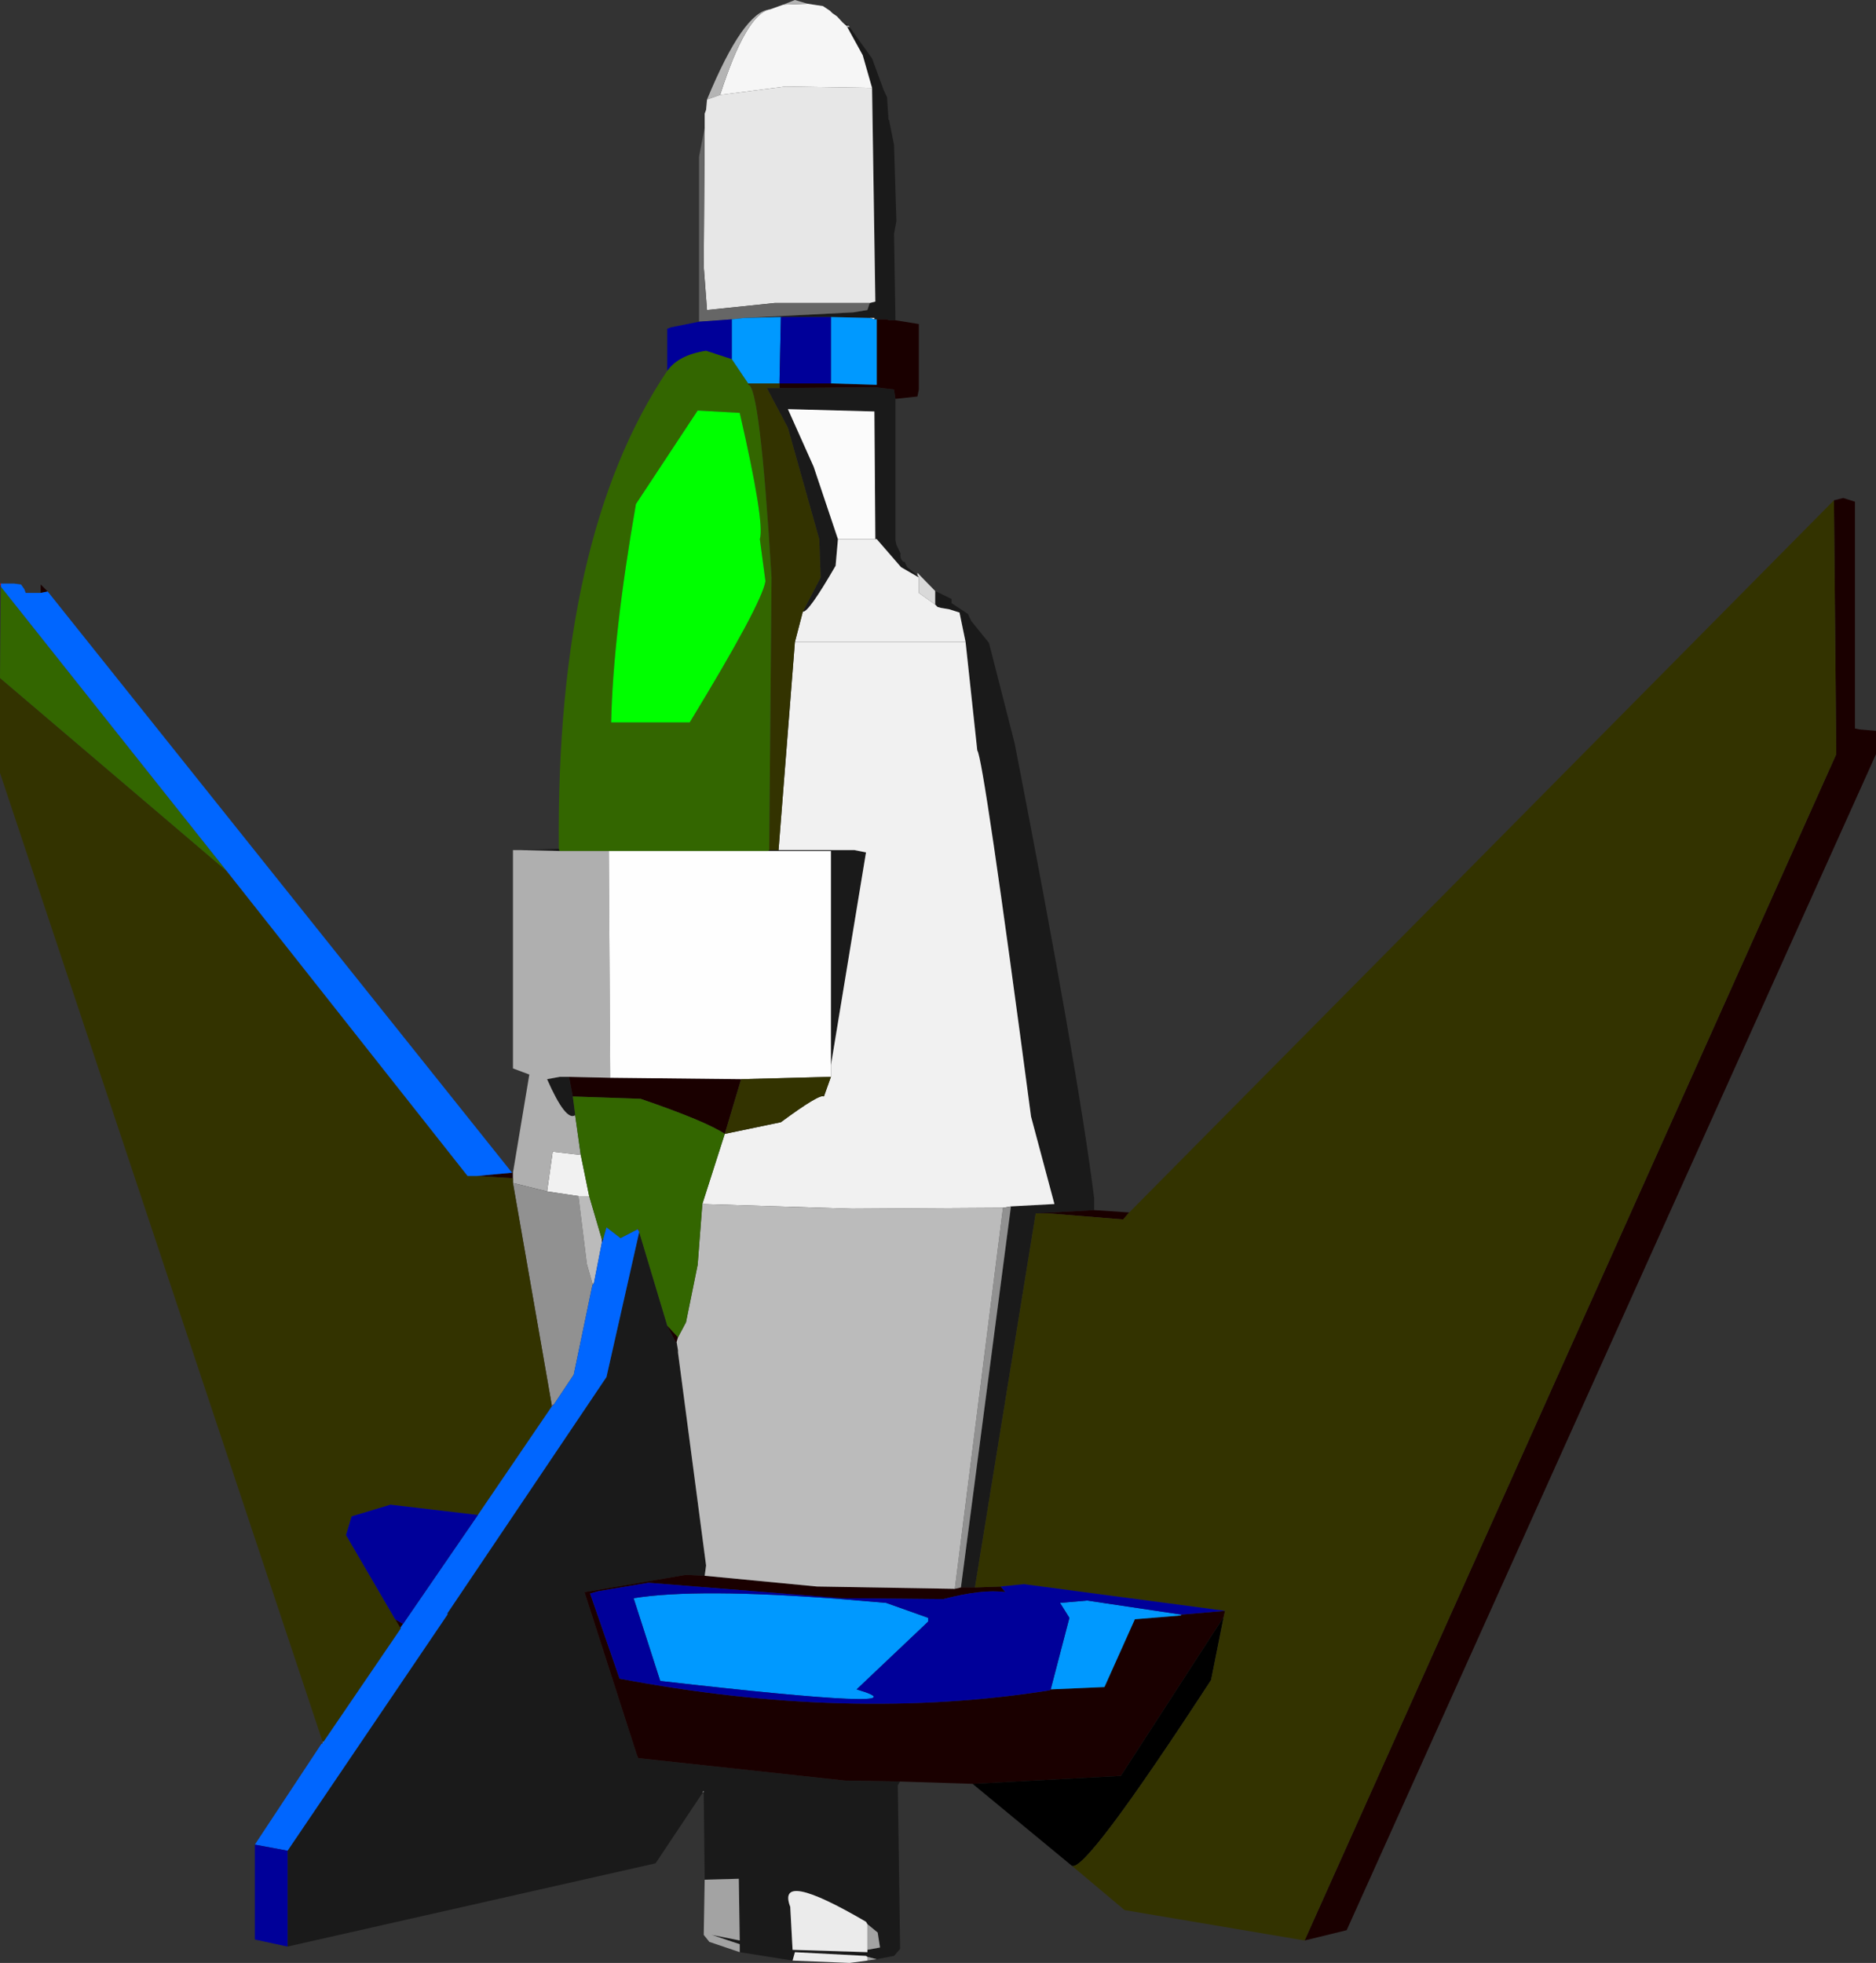
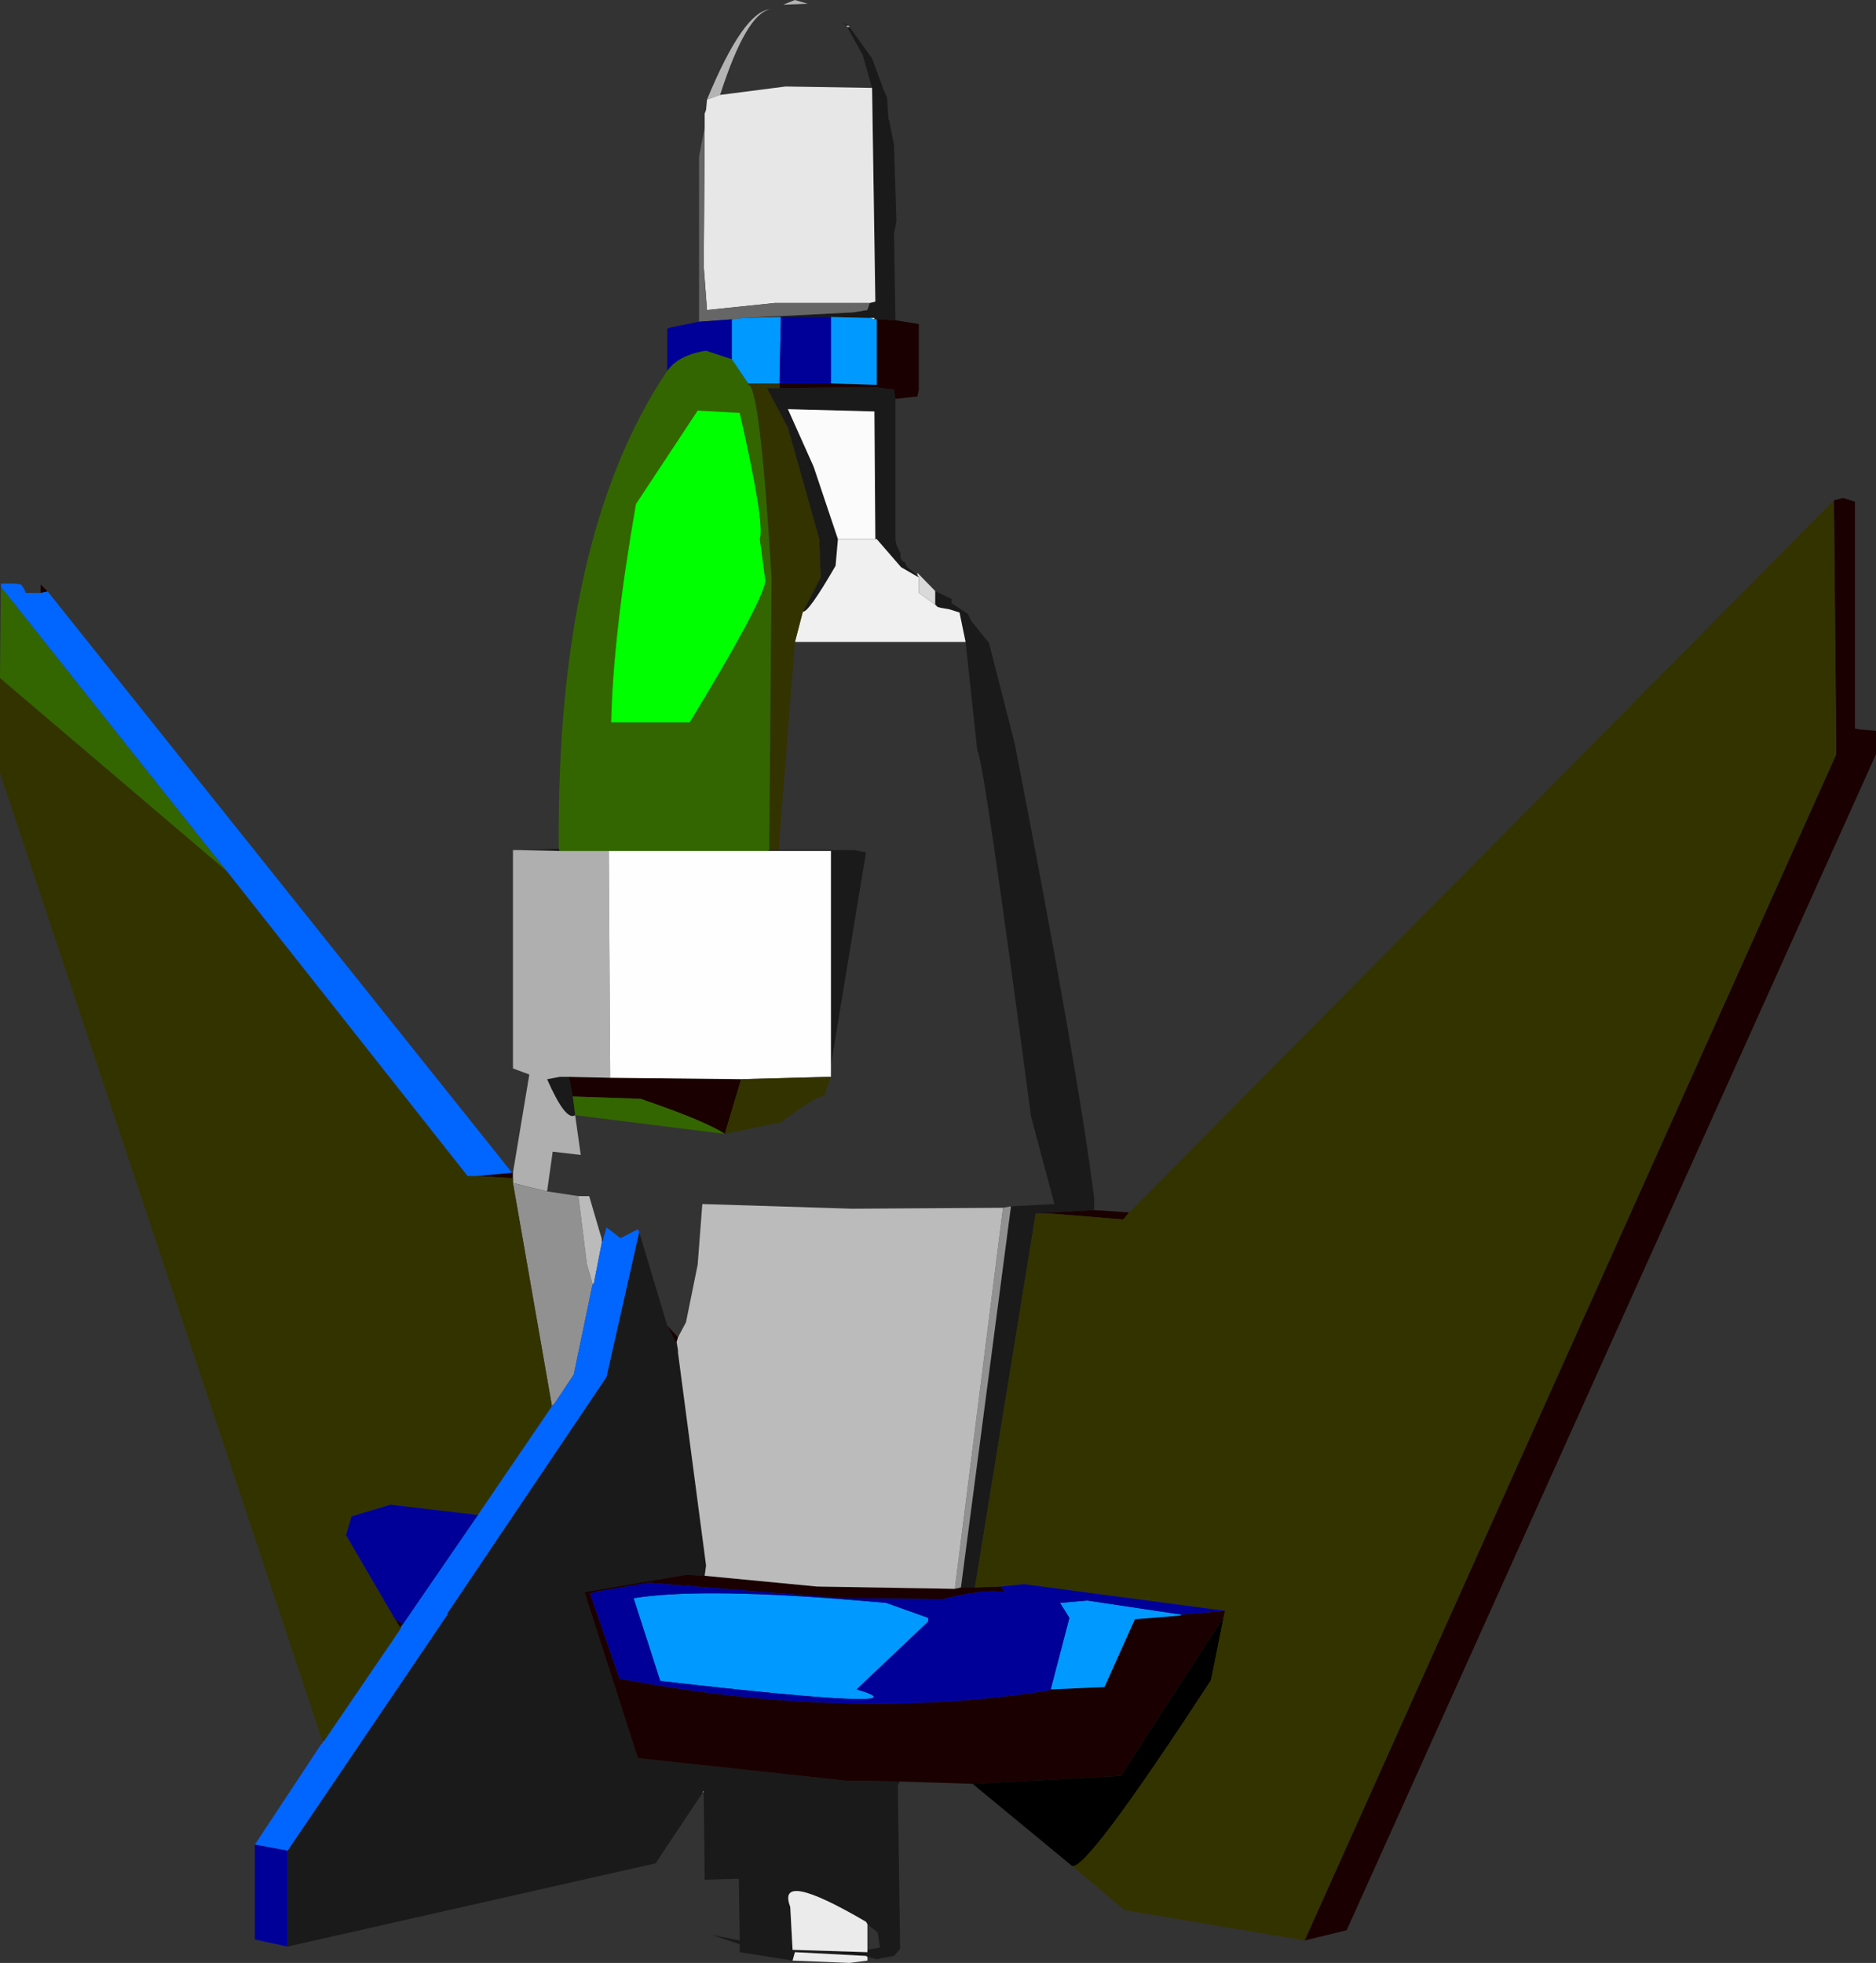
<svg xmlns="http://www.w3.org/2000/svg" height="209.9px" width="200.6px">
  <rect width="100%" height="100%" fill="#333333" stroke="none" />
  <g transform="matrix(1.0, 0.0, 0.0, 1.0, -127.75, -65.35)">
    <path d="M224.0 255.85 L223.75 256.25 224.0 273.75 223.35 274.5 221.5 274.85 220.5 274.6 220.35 274.5 212.75 274.1 212.5 275.0 206.85 274.1 206.85 273.25 203.85 272.25 206.85 272.85 206.75 266.25 203.1 266.35 203.0 257.1 202.85 257.1 197.85 264.6 158.5 273.5 158.5 263.25 175.6 238.0 175.6 237.85 192.6 212.6 196.1 197.1 199.1 207.1 200.0 208.85 200.1 208.85 200.25 209.75 200.25 210.0 203.25 232.75 203.1 233.85 201.1 233.75 190.25 235.6 195.85 253.0 196.0 253.35 218.1 255.75 224.0 255.85 M183.35 156.25 L187.5 156.1 187.6 156.35 183.35 156.25 M217.85 67.75 L218.5 68.1 218.25 68.1 217.85 67.75 M218.6 68.25 L221.0 71.6 222.25 75.0 222.6 75.75 222.75 78.1 222.85 78.25 222.85 78.35 223.35 80.85 223.6 89.0 223.35 90.35 223.5 99.6 222.85 99.6 222.5 99.5 221.5 99.5 221.25 99.5 221.25 99.35 220.75 99.35 216.6 99.25 211.25 99.25 207.35 99.35 219.0 98.75 220.5 98.5 220.75 97.75 221.35 97.6 221.0 74.75 220.0 71.25 218.35 68.25 218.6 68.25 M223.5 108.0 L223.5 123.1 223.6 123.6 224.05 124.55 Q223.95 125.0 224.3 125.4 L224.5 125.45 224.75 126.0 225.85 126.85 226.0 127.1 224.1 126.0 221.5 123.0 221.35 123.0 221.25 109.35 212.0 109.1 214.75 115.25 217.35 123.0 217.1 125.85 Q214.15 130.95 213.6 130.75 L215.5 127.1 215.35 123.0 212.0 111.1 209.75 106.85 211.1 106.85 221.25 106.75 223.35 107.0 223.5 108.0 M227.75 128.55 L229.5 129.4 229.5 129.85 231.25 131.0 231.6 131.75 233.5 134.1 236.25 144.85 Q243.0 179.55 244.75 193.5 L244.75 194.75 238.5 195.1 232.0 235.1 230.5 235.1 235.85 194.35 240.5 194.1 238.0 184.75 Q232.9 146.3 232.25 145.6 L231.0 134.0 230.35 130.85 229.25 130.5 228.35 130.35 228.0 130.25 227.75 130.0 227.75 128.55 M209.85 156.35 L210.0 156.25 211.0 156.25 219.1 156.25 220.35 156.5 216.6 179.25 216.6 156.35 209.85 156.35 M188.6 180.5 L189.0 182.6 189.25 184.5 189.25 184.6 Q188.25 185.3 186.25 180.75 L187.6 180.5 188.6 180.5 M192.1 197.85 L192.25 197.85 192.1 198.25 192.1 197.85 M170.6 239.35 L170.6 239.5 170.5 239.35 170.6 239.35 M203.0 256.85 L202.85 257.0 203.0 257.0 203.0 256.85 M220.5 273.85 L221.85 273.6 221.6 272.0 220.5 271.1 220.35 270.85 Q210.7 265.2 212.25 269.25 L212.5 273.85 220.5 274.1 220.5 273.85" fill="#1a1a1a" fill-rule="evenodd" stroke="none" />
-     <path d="M212.75 134.0 L231.0 134.0 232.25 145.6 Q232.9 146.3 238.0 184.75 L240.5 194.1 235.85 194.35 235.0 194.5 218.85 194.6 202.85 194.1 205.25 186.6 211.25 185.35 Q215.45 182.25 215.85 182.6 L216.6 180.5 216.6 179.25 220.35 156.5 219.1 156.25 211.0 156.25 212.75 134.0 M189.6 193.25 L186.25 192.75 186.85 188.5 189.85 188.85 190.75 193.25 189.6 193.25" fill="#f1f1f1" fill-rule="evenodd" stroke="none" />
    <path d="M323.85 118.85 L324.85 118.6 326.1 119.0 326.1 143.25 326.6 143.35 328.35 143.5 328.35 146.0 271.75 271.75 267.25 272.85 324.1 146.0 323.85 118.85 M231.75 256.1 L224.0 255.85 218.1 255.75 196.0 253.35 195.85 253.0 190.25 235.6 201.1 233.75 203.1 233.85 215.1 235.0 229.85 235.25 230.5 235.1 232.0 235.1 234.75 235.0 235.25 235.6 Q232.8 235.25 228.6 236.35 L217.75 236.25 197.1 234.6 191.75 235.5 190.85 235.75 194.0 244.85 Q218.5 249.5 240.0 246.1 L240.1 246.0 245.85 245.75 249.1 238.5 254.0 238.1 254.1 238.0 258.75 237.6 258.6 238.25 247.6 255.25 231.75 256.1 M132.1 128.75 L132.1 127.85 132.85 128.6 132.1 128.75 M182.5 190.75 L182.6 190.75 182.6 191.35 178.75 191.1 182.5 190.75 M223.5 99.6 L226.0 100.0 226.0 107.0 225.85 107.75 223.5 108.0 223.35 107.0 221.25 106.75 211.1 106.85 211.1 106.35 216.6 106.35 221.5 106.5 221.5 99.5 222.5 99.5 222.85 99.6 223.5 99.6 M244.75 194.75 L248.5 195.0 247.85 195.75 239.85 195.1 238.5 195.1 244.75 194.75 M189.0 182.6 L188.6 180.5 193.0 180.6 207.0 180.75 205.25 186.6 Q203.25 185.25 196.25 182.85 L189.0 182.6 M199.1 207.1 L200.25 208.35 200.1 208.85 200.0 208.85 199.1 207.1 M170.85 239.0 L170.6 239.35 170.5 239.35 170.0 238.5 170.85 239.0" fill="#1a0000" fill-rule="evenodd" stroke="none" />
-     <path d="M210.1 66.35 L211.5 65.85 214.1 65.75 215.75 66.0 216.5 66.5 216.75 66.75 217.25 67.1 217.85 67.75 218.25 68.1 218.35 68.25 220.0 71.25 221.0 74.75 211.75 74.6 204.75 75.5 Q207.55 66.8 210.1 66.35" fill="#f6f6f6" fill-rule="evenodd" stroke="none" />
    <path d="M203.35 76.0 Q207.25 66.55 210.1 66.35 207.55 66.8 204.75 75.5 L203.35 76.0 M211.5 65.85 L212.75 65.35 214.1 65.75 211.5 65.85 M218.5 68.1 L218.6 68.25 218.35 68.25 218.25 68.1 218.5 68.1" fill="#b4b4b4" fill-rule="evenodd" stroke="none" />
    <path d="M203.1 79.0 L203.1 77.5 203.25 77.1 203.35 76.0 204.75 75.5 211.75 74.6 221.0 74.75 221.35 97.6 220.75 97.75 210.6 97.75 203.35 98.5 203.0 93.85 203.1 79.0" fill="#e7e7e7" fill-rule="evenodd" stroke="none" />
    <path d="M202.5 99.75 L202.5 82.1 203.1 79.0 203.0 93.85 203.35 98.5 210.6 97.75 220.75 97.75 220.5 98.5 219.0 98.75 207.35 99.35 206.0 99.5 202.5 99.75" fill="#666666" fill-rule="evenodd" stroke="none" />
    <path d="M225.85 126.85 L225.85 126.6 227.75 128.55 227.75 130.0 226.0 128.75 226.0 127.1 225.85 126.85" fill="#d9d9d9" fill-rule="evenodd" stroke="none" />
    <path d="M220.75 99.35 L221.25 99.35 221.25 99.5 220.75 99.35 M221.35 123.0 L217.35 123.0 214.75 115.25 212.0 109.1 221.25 109.35 221.35 123.0" fill="#fbfbfb" fill-rule="evenodd" stroke="none" />
    <path d="M217.35 123.0 L221.35 123.0 221.5 123.0 224.1 126.0 226.0 127.1 226.0 128.75 227.75 130.0 228.0 130.25 228.35 130.35 229.25 130.5 230.35 130.85 231.0 134.0 212.75 134.0 213.6 130.75 Q214.15 130.95 217.1 125.85 L217.35 123.0" fill="#f0f0f0" fill-rule="evenodd" stroke="none" />
    <path d="M182.6 190.75 L184.35 180.25 182.6 179.6 182.6 156.25 183.35 156.25 187.6 156.35 192.85 156.35 193.0 180.6 188.6 180.5 187.6 180.5 186.25 180.75 Q188.25 185.3 189.25 184.6 L189.85 188.85 186.85 188.5 186.25 192.75 182.6 191.85 182.6 191.35 182.6 190.75" fill="#afafaf" fill-rule="evenodd" stroke="none" />
    <path d="M235.85 194.35 L230.5 235.1 229.85 235.25 235.0 194.5 235.85 194.35 M182.6 191.85 L186.25 192.75 189.6 193.25 190.5 200.5 191.1 202.6 191.1 202.75 189.1 212.35 187.0 215.5 186.85 215.6 186.75 215.6 182.6 191.85" fill="#919191" fill-rule="evenodd" stroke="none" />
    <path d="M191.1 202.6 L190.5 200.5 189.6 193.25 190.75 193.25 192.1 197.85 192.1 198.25 191.25 202.6 191.1 202.6 M200.25 208.35 L201.1 206.75 202.35 200.6 202.85 194.1 218.85 194.6 235.0 194.5 229.85 235.25 215.1 235.0 203.1 233.85 203.25 232.75 200.25 210.0 200.25 209.75 200.1 208.85 200.25 208.35" fill="#bbbbbb" fill-rule="evenodd" stroke="none" />
    <path d="M195.95 196.8 L196.0 196.75 196.1 197.1 195.95 196.8" fill="#b90303" fill-rule="evenodd" stroke="none" />
    <path d="M192.85 156.35 L209.85 156.35 216.6 156.35 216.6 179.25 216.6 180.5 207.0 180.75 193.0 180.6 192.85 156.35" fill="#fefefe" fill-rule="evenodd" stroke="none" />
-     <path d="M127.85 128.1 L127.75 127.75 127.85 127.75 127.85 128.1" fill="#ff0000" fill-rule="evenodd" stroke="none" />
-     <path d="M254.0 238.1 L254.05 238.0 254.1 238.0 254.0 238.1" fill="#ff6f6f" fill-rule="evenodd" stroke="none" />
    <path d="M242.35 264.85 L231.75 256.1 247.6 255.25 258.6 238.25 257.25 245.0 Q243.7 265.8 242.35 264.85" fill="#000000" fill-rule="evenodd" stroke="none" />
    <path d="M186.75 215.6 L186.85 215.6 186.75 215.75 186.75 215.6 M191.1 202.75 L191.1 202.6 191.25 202.6 191.1 202.75" fill="#b8b8b8" fill-rule="evenodd" stroke="none" />
    <path d="M186.85 215.6 L187.0 215.5 186.75 215.75 186.85 215.6" fill="#d00000" fill-rule="evenodd" stroke="none" />
    <path d="M162.25 251.75 L162.25 251.6 162.35 251.6 162.25 251.75" fill="#adadad" fill-rule="evenodd" stroke="none" />
    <path d="M203.0 256.85 L203.0 257.0 202.85 257.0 203.0 256.85" fill="#a5a5a5" fill-rule="evenodd" stroke="none" />
-     <path d="M221.5 274.85 L220.5 275.0 220.5 274.6 221.5 274.85 M206.85 274.1 L203.6 273.0 203.0 272.25 203.1 266.35 206.75 266.25 206.85 272.85 203.85 272.25 206.85 273.25 206.85 274.1 M220.5 271.1 L221.6 272.0 221.85 273.6 220.5 273.85 220.5 271.1" fill="#a3a3a3" fill-rule="evenodd" stroke="none" />
    <path d="M220.5 275.0 L218.6 275.25 212.5 275.0 212.75 274.1 220.35 274.5 220.5 274.6 220.5 275.0 M220.5 271.1 L220.5 273.85 220.5 274.1 212.5 273.85 212.25 269.25 Q210.7 265.2 220.35 270.85 L220.5 271.1" fill="#ebebeb" fill-rule="evenodd" stroke="none" />
    <path d="M323.85 118.85 L324.1 146.0 267.25 272.85 248.0 269.6 242.35 264.85 Q243.7 265.8 257.25 245.0 L258.6 238.25 258.75 237.6 237.25 234.75 234.75 235.0 232.0 235.1 238.5 195.1 239.85 195.1 247.85 195.75 248.5 195.0 323.85 118.85 M162.25 251.6 L127.75 148.0 127.75 137.85 152.0 158.5 177.75 191.1 178.75 191.1 182.6 191.35 182.6 191.85 186.75 215.6 186.75 215.75 178.85 227.35 169.5 226.25 165.35 227.5 164.75 229.5 170.0 238.5 170.5 239.35 170.6 239.5 162.35 251.6 162.25 251.6 M207.75 106.35 L211.1 106.35 211.1 106.85 209.75 106.85 212.0 111.1 215.35 123.0 215.5 127.1 213.6 130.75 212.75 134.0 211.0 156.25 210.0 156.25 210.25 127.1 Q209.0 106.45 207.75 106.5 L207.75 106.35 M205.25 186.6 L207.0 180.75 216.6 180.5 215.85 182.6 Q215.45 182.25 211.25 185.35 L205.25 186.6" fill="#333300" fill-rule="evenodd" stroke="none" />
-     <path d="M127.75 137.85 L127.85 128.1 152.0 158.5 127.75 137.85 M187.5 156.1 Q187.2 122.7 199.1 105.0 200.3 103.3 203.25 102.85 L206.0 103.75 207.75 106.35 207.75 106.5 Q209.0 106.45 210.25 127.1 L210.0 156.25 209.85 156.35 192.85 156.35 187.6 156.35 187.5 156.1 M206.85 109.5 L202.35 109.25 195.75 119.25 Q193.3 133.3 193.1 142.6 L201.5 142.6 Q209.2 129.95 209.6 127.5 L209.0 123.0 Q209.55 121.25 206.85 109.5 M189.25 184.6 L189.25 184.5 189.0 182.6 196.25 182.85 Q203.25 185.25 205.25 186.6 L202.85 194.1 202.35 200.6 201.1 206.75 200.25 208.35 199.1 207.1 196.1 197.1 196.0 196.75 195.95 196.8 194.1 197.75 192.6 196.6 192.25 197.85 192.1 197.85 190.75 193.25 189.85 188.85 189.25 184.6" fill="#336600" fill-rule="evenodd" stroke="none" />
+     <path d="M127.75 137.85 L127.85 128.1 152.0 158.5 127.75 137.85 M187.5 156.1 Q187.2 122.7 199.1 105.0 200.3 103.3 203.25 102.85 L206.0 103.75 207.75 106.35 207.75 106.5 Q209.0 106.45 210.25 127.1 L210.0 156.25 209.85 156.35 192.85 156.35 187.6 156.35 187.5 156.1 M206.85 109.5 L202.35 109.25 195.75 119.25 Q193.3 133.3 193.1 142.6 L201.5 142.6 Q209.2 129.95 209.6 127.5 L209.0 123.0 Q209.55 121.25 206.85 109.5 M189.25 184.6 L189.25 184.5 189.0 182.6 196.25 182.85 Q203.25 185.25 205.25 186.6 " fill="#336600" fill-rule="evenodd" stroke="none" />
    <path d="M206.85 109.5 Q209.55 121.25 209.0 123.0 L209.6 127.5 Q209.2 129.95 201.5 142.6 L193.1 142.6 Q193.3 133.3 195.75 119.25 L202.35 109.25 206.85 109.5" fill="#00ff00" fill-rule="evenodd" stroke="none" />
    <path d="M207.35 99.35 L211.25 99.25 211.1 106.35 207.75 106.35 206.0 103.75 206.0 99.5 207.35 99.35 M216.6 99.25 L220.75 99.35 221.25 99.5 221.5 99.5 221.5 106.5 216.6 106.35 216.6 99.25 M254.0 238.1 L249.1 238.5 245.85 245.75 240.1 246.0 242.1 238.35 241.1 236.75 244.0 236.5 254.05 238.0 254.0 238.1 M217.75 236.35 L222.5 236.75 227.0 238.35 227.0 238.75 219.35 246.0 Q227.65 248.45 198.35 245.1 L195.5 236.25 Q202.25 235.15 217.75 236.35" fill="#0099ff" fill-rule="evenodd" stroke="none" />
    <path d="M155.0 262.6 L162.1 251.85 162.25 251.75 162.35 251.6 170.6 239.5 170.6 239.35 170.85 239.0 178.85 227.35 186.75 215.75 187.0 215.5 189.1 212.35 191.1 202.75 191.25 202.6 192.1 198.25 192.25 197.85 192.6 196.6 194.1 197.75 195.95 196.8 196.1 197.1 192.6 212.6 175.6 237.85 175.6 238.0 158.5 263.25 155.0 262.6 M127.85 127.75 L129.25 127.75 130.0 127.85 130.35 128.35 130.5 128.75 132.1 128.75 132.85 128.6 182.5 190.75 178.75 191.1 177.75 191.1 152.0 158.5 127.85 128.1 127.85 127.75" fill="#0066ff" fill-rule="evenodd" stroke="none" />
    <path d="M158.5 273.5 L155.0 272.75 155.0 262.6 158.5 263.25 158.5 273.5 M199.1 105.0 L199.1 100.5 199.5 100.35 202.5 99.75 206.0 99.5 206.0 103.75 203.25 102.85 Q200.3 103.3 199.1 105.0 M211.25 99.25 L216.6 99.25 216.6 106.35 211.1 106.35 211.25 99.25 M254.05 238.0 L244.0 236.5 241.1 236.75 242.1 238.35 240.1 246.0 240.0 246.1 Q218.5 249.5 194.0 244.85 L190.85 235.75 191.75 235.5 197.1 234.6 217.75 236.25 228.6 236.35 Q232.8 235.25 235.25 235.6 L234.75 235.0 237.25 234.75 258.75 237.6 254.1 238.0 254.05 238.0 M217.75 236.35 Q202.25 235.15 195.5 236.25 L198.35 245.1 Q227.65 248.45 219.35 246.0 L227.0 238.75 227.0 238.35 222.5 236.75 217.75 236.35 M178.85 227.35 L170.85 239.0 170.0 238.5 164.75 229.5 165.35 227.5 169.5 226.25 178.85 227.35" fill="#000099" fill-rule="evenodd" stroke="none" />
  </g>
</svg>